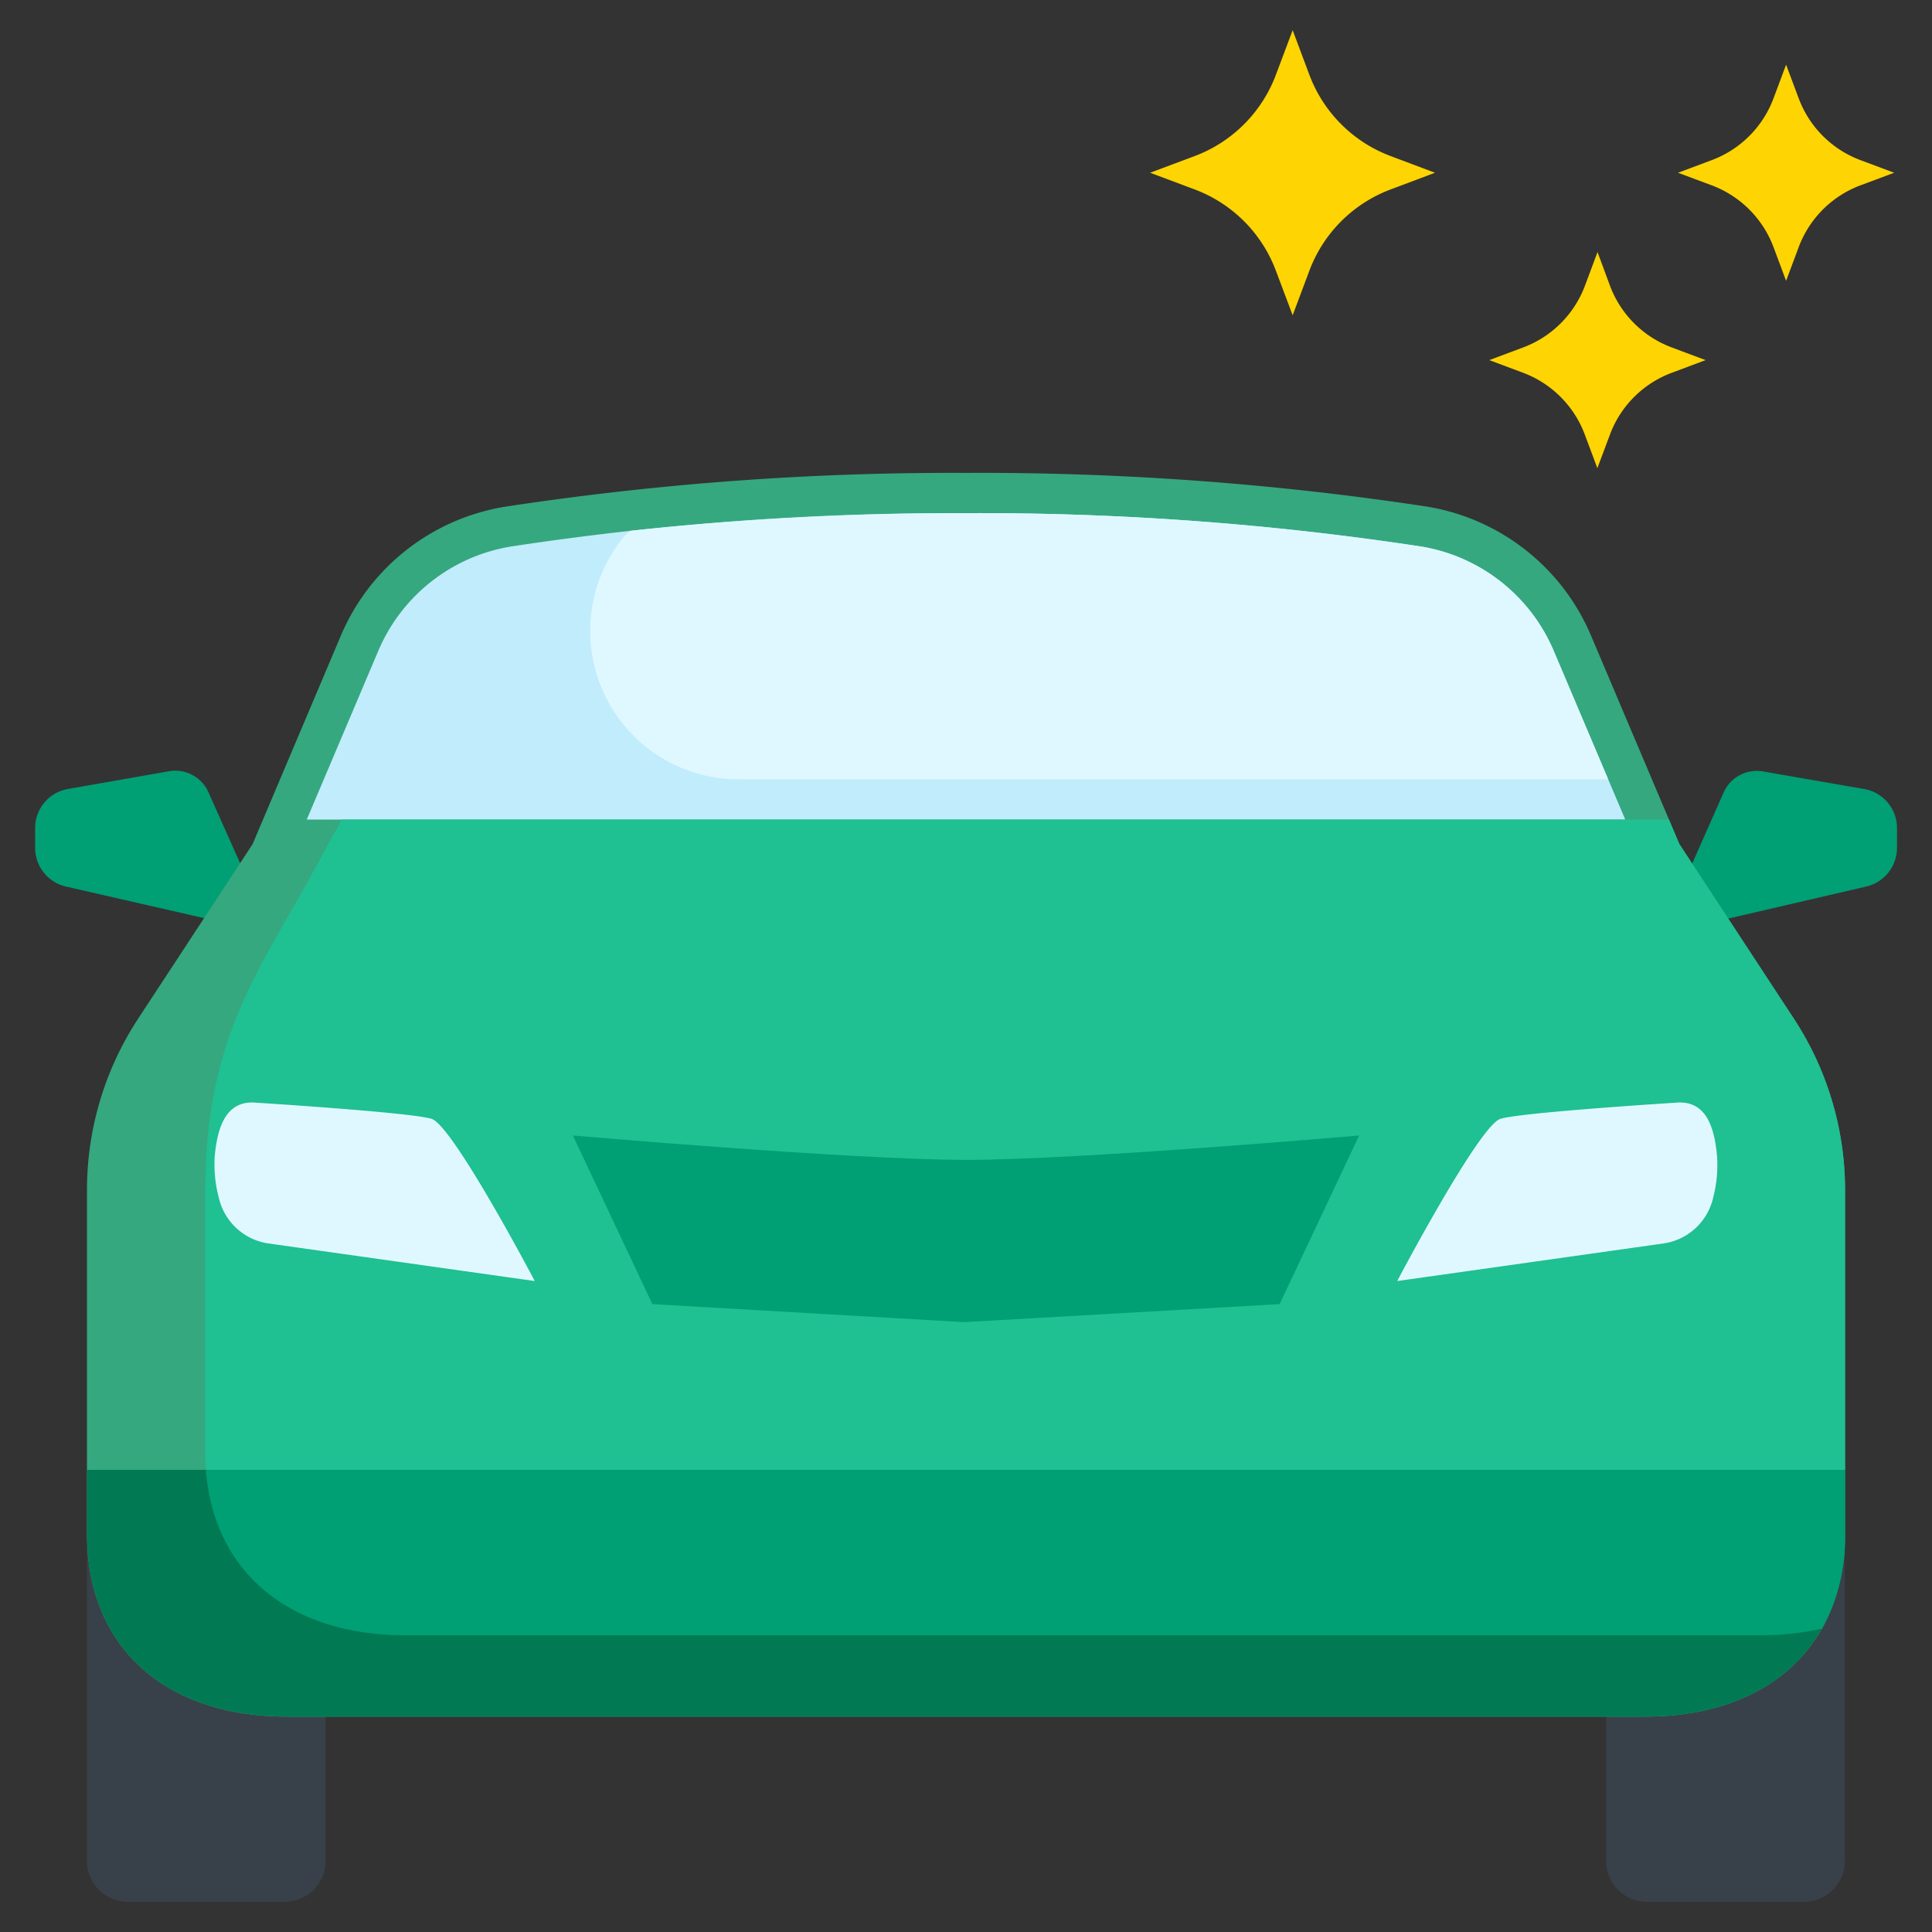
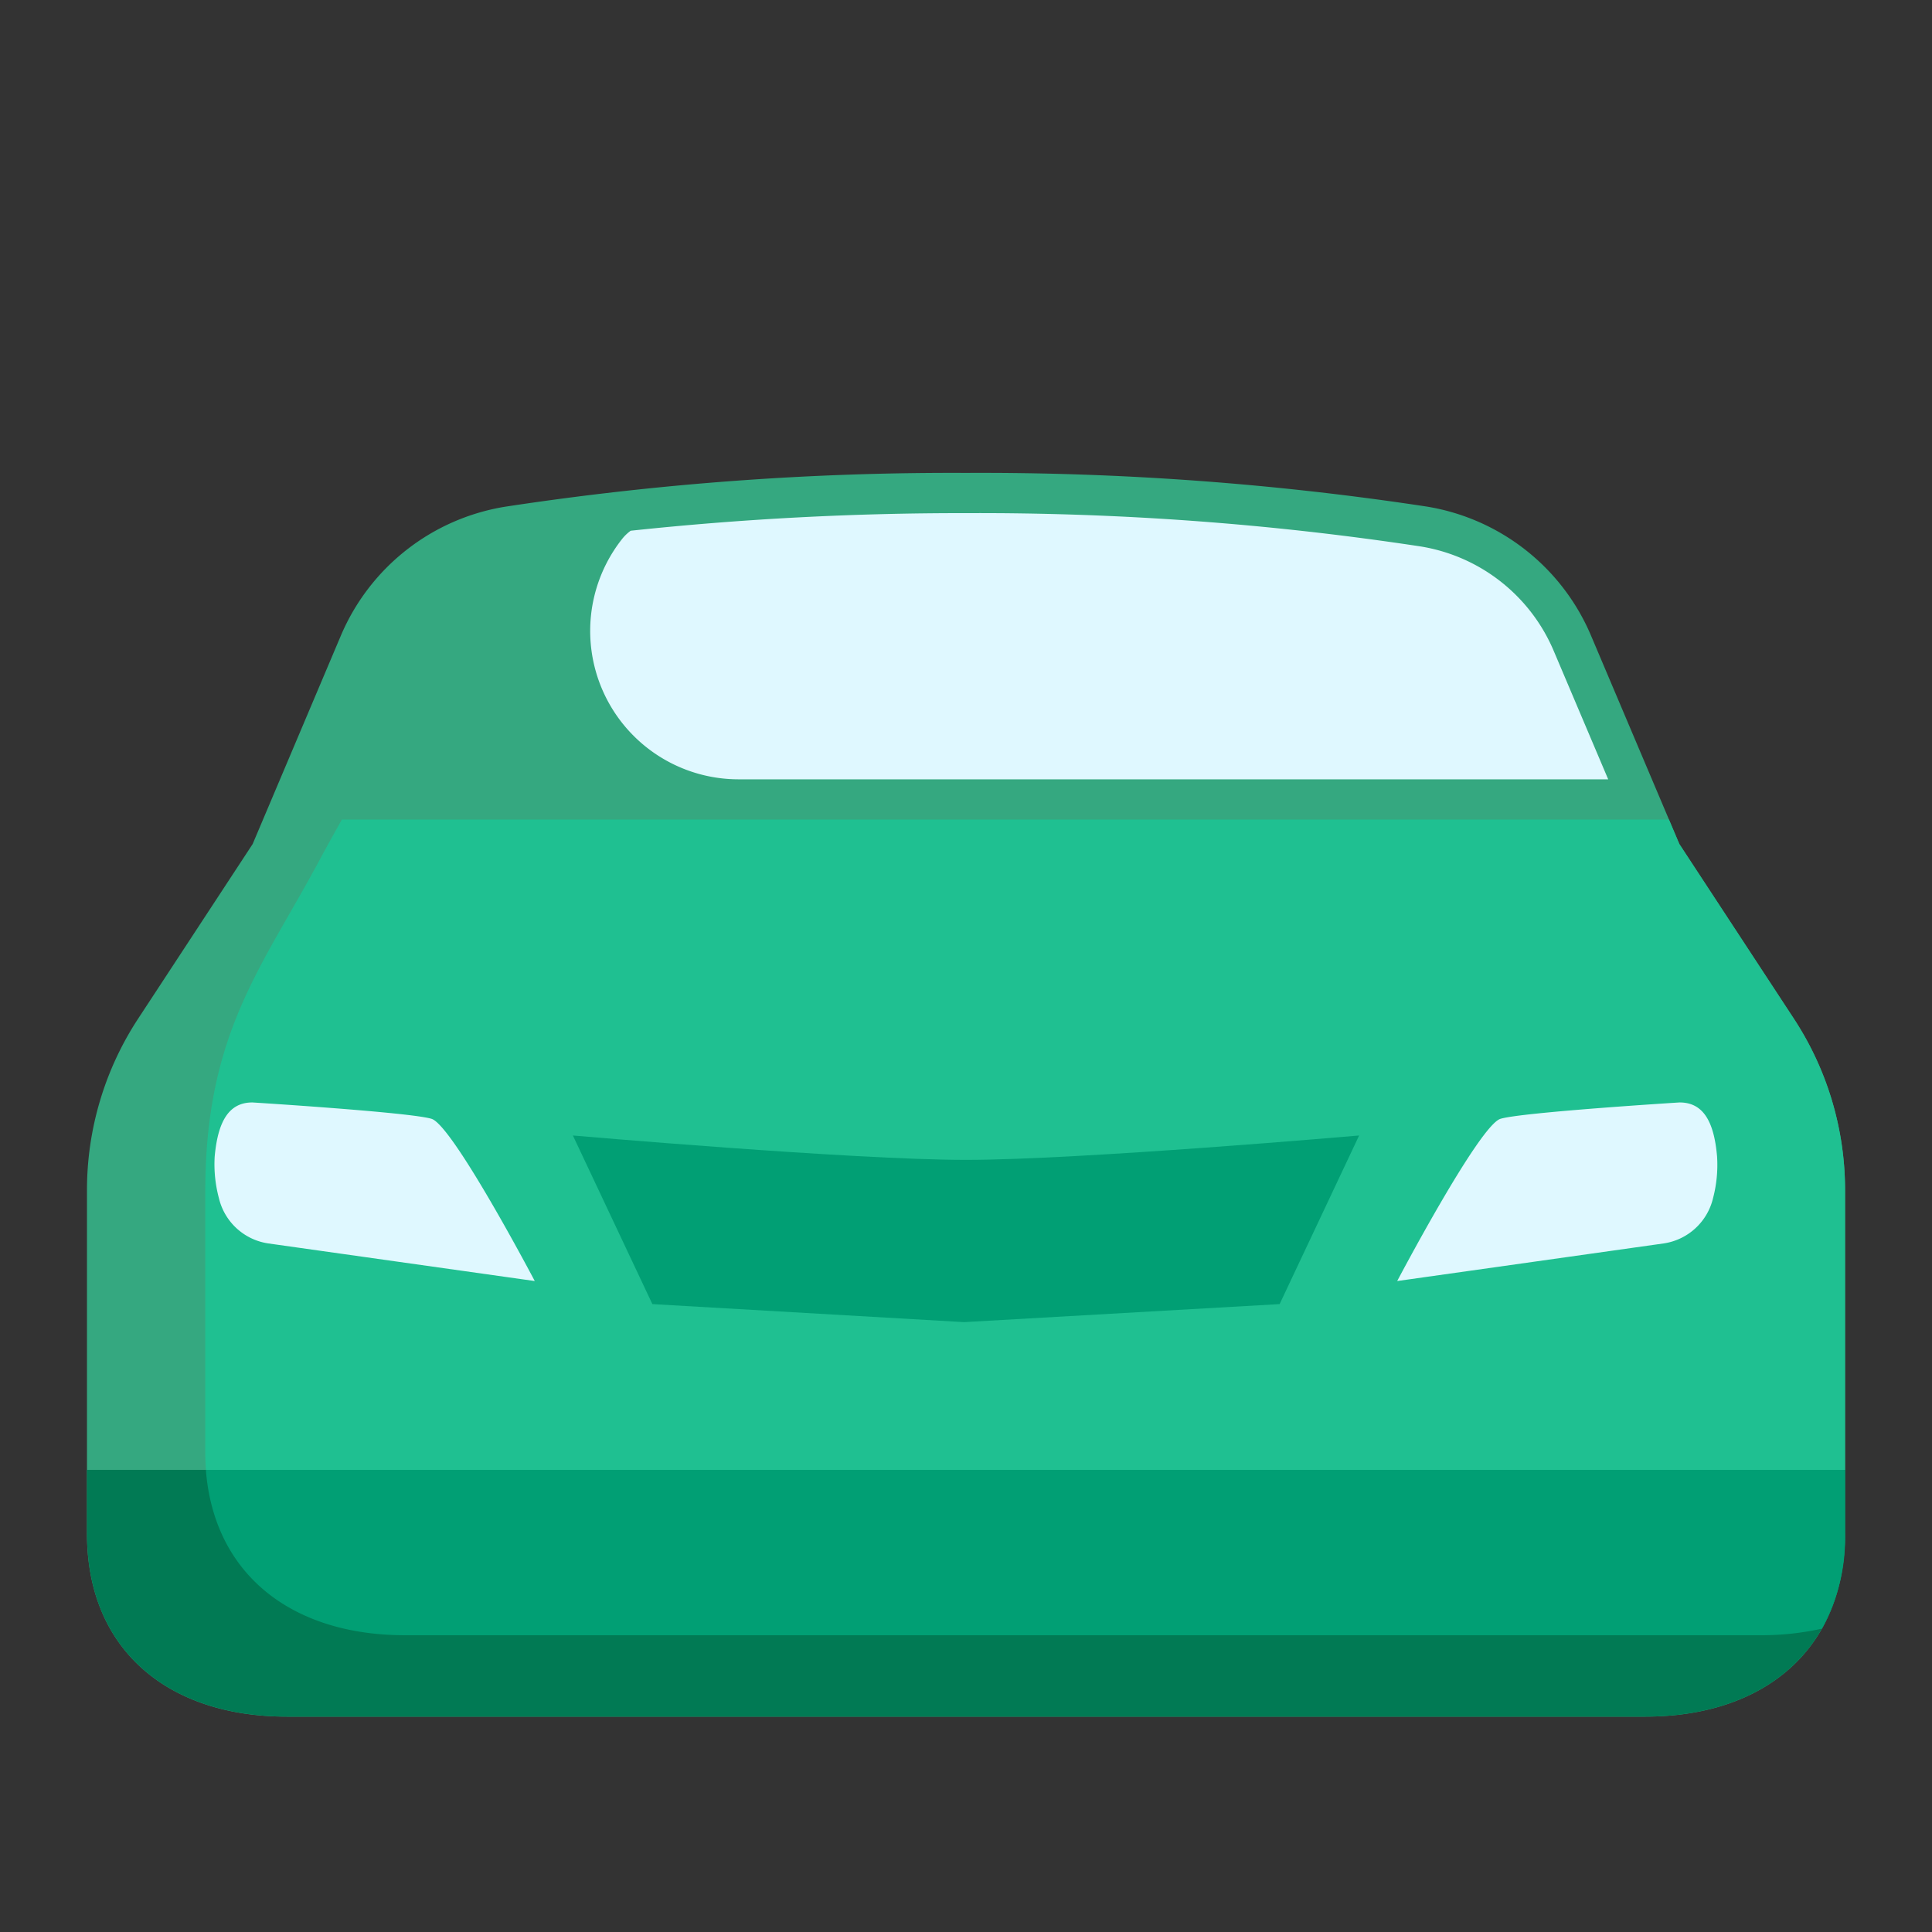
<svg xmlns="http://www.w3.org/2000/svg" version="1.1" width="512" height="512" x="0" y="0" viewBox="0 0 48 48" style="enable-background:new 0 0 512 512" xml:space="preserve" class="">
  <rect x="0" y="0" width="48" height="48" fill="#333333" stroke="none" />
  <g>
    <g fill="#53bbf3">
-       <path d="m34.552 3.878 1.1.414-1.1.414a3.447 3.447 0 0 0-2.022 2.022l-.414 1.105-.416-1.105a3.447 3.447 0 0 0-2.02-2.022l-1.106-.414 1.106-.414a3.45 3.45 0 0 0 2.02-2.022L32.116.75l.414 1.106a3.45 3.45 0 0 0 2.022 2.022zM41.537 8.633l.838.314-.838.314A2.613 2.613 0 0 0 40 10.794l-.314.838-.313-.838a2.618 2.618 0 0 0-1.533-1.533l-.839-.314.839-.314A2.618 2.618 0 0 0 39.377 7.1l.313-.838.31.838a2.613 2.613 0 0 0 1.537 1.533zM46.222 3.978l.838.314-.838.313a2.618 2.618 0 0 0-1.533 1.533l-.314.839-.313-.839a2.624 2.624 0 0 0-1.533-1.533l-.839-.313.839-.314a2.618 2.618 0 0 0 1.533-1.533l.313-.838.314.838a2.613 2.613 0 0 0 1.533 1.533z" fill="#fed402" data-original="#53bbf3" />
-     </g>
-     <path fill="#384149" d="M45.668 37.884v.22c0 2.682-1.825 4.349-4.764 4.349h-1v3.783a1.014 1.014 0 0 0 1.015 1.014h3.9a1.014 1.014 0 0 0 1.015-1.014v-8.382zM2.389 38.1V38l-.228-.074v8.3a1.014 1.014 0 0 0 1.014 1.024h3.9a1.014 1.014 0 0 0 1.014-1.014v-3.783h-.936c-2.938 0-4.764-1.667-4.764-4.353z" data-original="#384149" />
-     <path fill="#019f74" d="M5.183 19.693a.9.9 0 0 0-.982-.532L1.7 19.6a.984.984 0 0 0-.827.973v.491a.988.988 0 0 0 .777.965l3.545.81.828-1.265zM46.3 19.6l-2.5-.434a.9.9 0 0 0-.981.532l-.833 1.883.838 1.267 3.528-.819a.987.987 0 0 0 .778-.965v-.491a.984.984 0 0 0-.83-.973z" data-original="#019f74" />
+       </g>
    <path fill="#35a880" d="m44.567 25.307-2.587-3.945-.257-.392-2.191-5.17a5.367 5.367 0 0 0-4.095-3.216A73.775 73.775 0 0 0 24 11.749a73.749 73.749 0 0 0-11.436.838 5.368 5.368 0 0 0-4.1 3.216L6.277 20.97l-.257.392-2.587 3.945a7.768 7.768 0 0 0-1.272 4.26V38.1c0 2.874 2 4.549 4.964 4.549h33.751c2.96 0 4.964-1.675 4.964-4.549v-8.533a7.769 7.769 0 0 0-1.273-4.26z" data-original="#35a880" class="" />
    <path fill="#017a54" d="M2.161 36.519V38.1c0 2.874 2 4.549 4.964 4.549h33.751c2.96 0 4.964-1.675 4.964-4.549v-1.581z" data-original="#017a54" class="" />
-     <path fill="#c1ecfb" d="m7.621 20.362 1.768-4.169a4.346 4.346 0 0 1 3.331-2.619A73.008 73.008 0 0 1 24 12.749a73.008 73.008 0 0 1 11.28.825 4.346 4.346 0 0 1 3.331 2.619l1.768 4.169z" data-original="#c1ecfb" />
    <path fill="#dff8ff" d="M18.377 19.362h21.578l-1.344-3.169a4.346 4.346 0 0 0-3.331-2.619A73.008 73.008 0 0 0 24 12.749a77.208 77.208 0 0 0-8.331.437 1.091 1.091 0 0 0-.225.22 3.687 3.687 0 0 0 2.933 5.956z" data-original="#dff8ff" class="" />
    <path fill="#1fc091" d="M45.84 29.567a7.769 7.769 0 0 0-1.273-4.26l-2.587-3.945-.257-.392-.258-.608H8.494c-.189.334-.38.68-.574 1.041-1.428 2.656-2.82 4.285-2.82 8.205v6.47c0 .15.007.3.018.441H45.84z" data-original="#1fc091" class="" />
    <path fill="#019f74" d="M5.115 36.519c.2 2.6 2.141 4.108 4.946 4.108h33.751a6.931 6.931 0 0 0 1.455-.164 4.672 4.672 0 0 0 .573-2.363v-1.581z" data-original="#019f74" />
    <path fill="#dff8ff" d="M6.27 27.39s3.922.244 4.452.407 2.564 4.03 2.564 4.03l-6.618-.934a1.483 1.483 0 0 1-1.229-1.125 3.247 3.247 0 0 1-.105-1.035c.081-.896.366-1.343.936-1.343zM41.729 27.39s-3.922.244-4.451.407-2.565 4.03-2.565 4.03l6.618-.934a1.483 1.483 0 0 0 1.229-1.125 3.247 3.247 0 0 0 .1-1.035c-.076-.896-.36-1.343-.931-1.343z" data-original="#dff8ff" class="" />
    <path fill="#019f74" d="m16.208 32.4-1.975-4.189s6.957.606 9.766.606 9.768-.606 9.768-.606L31.792 32.4l-7.84.448z" data-original="#019f74" />
  </g>
</svg>